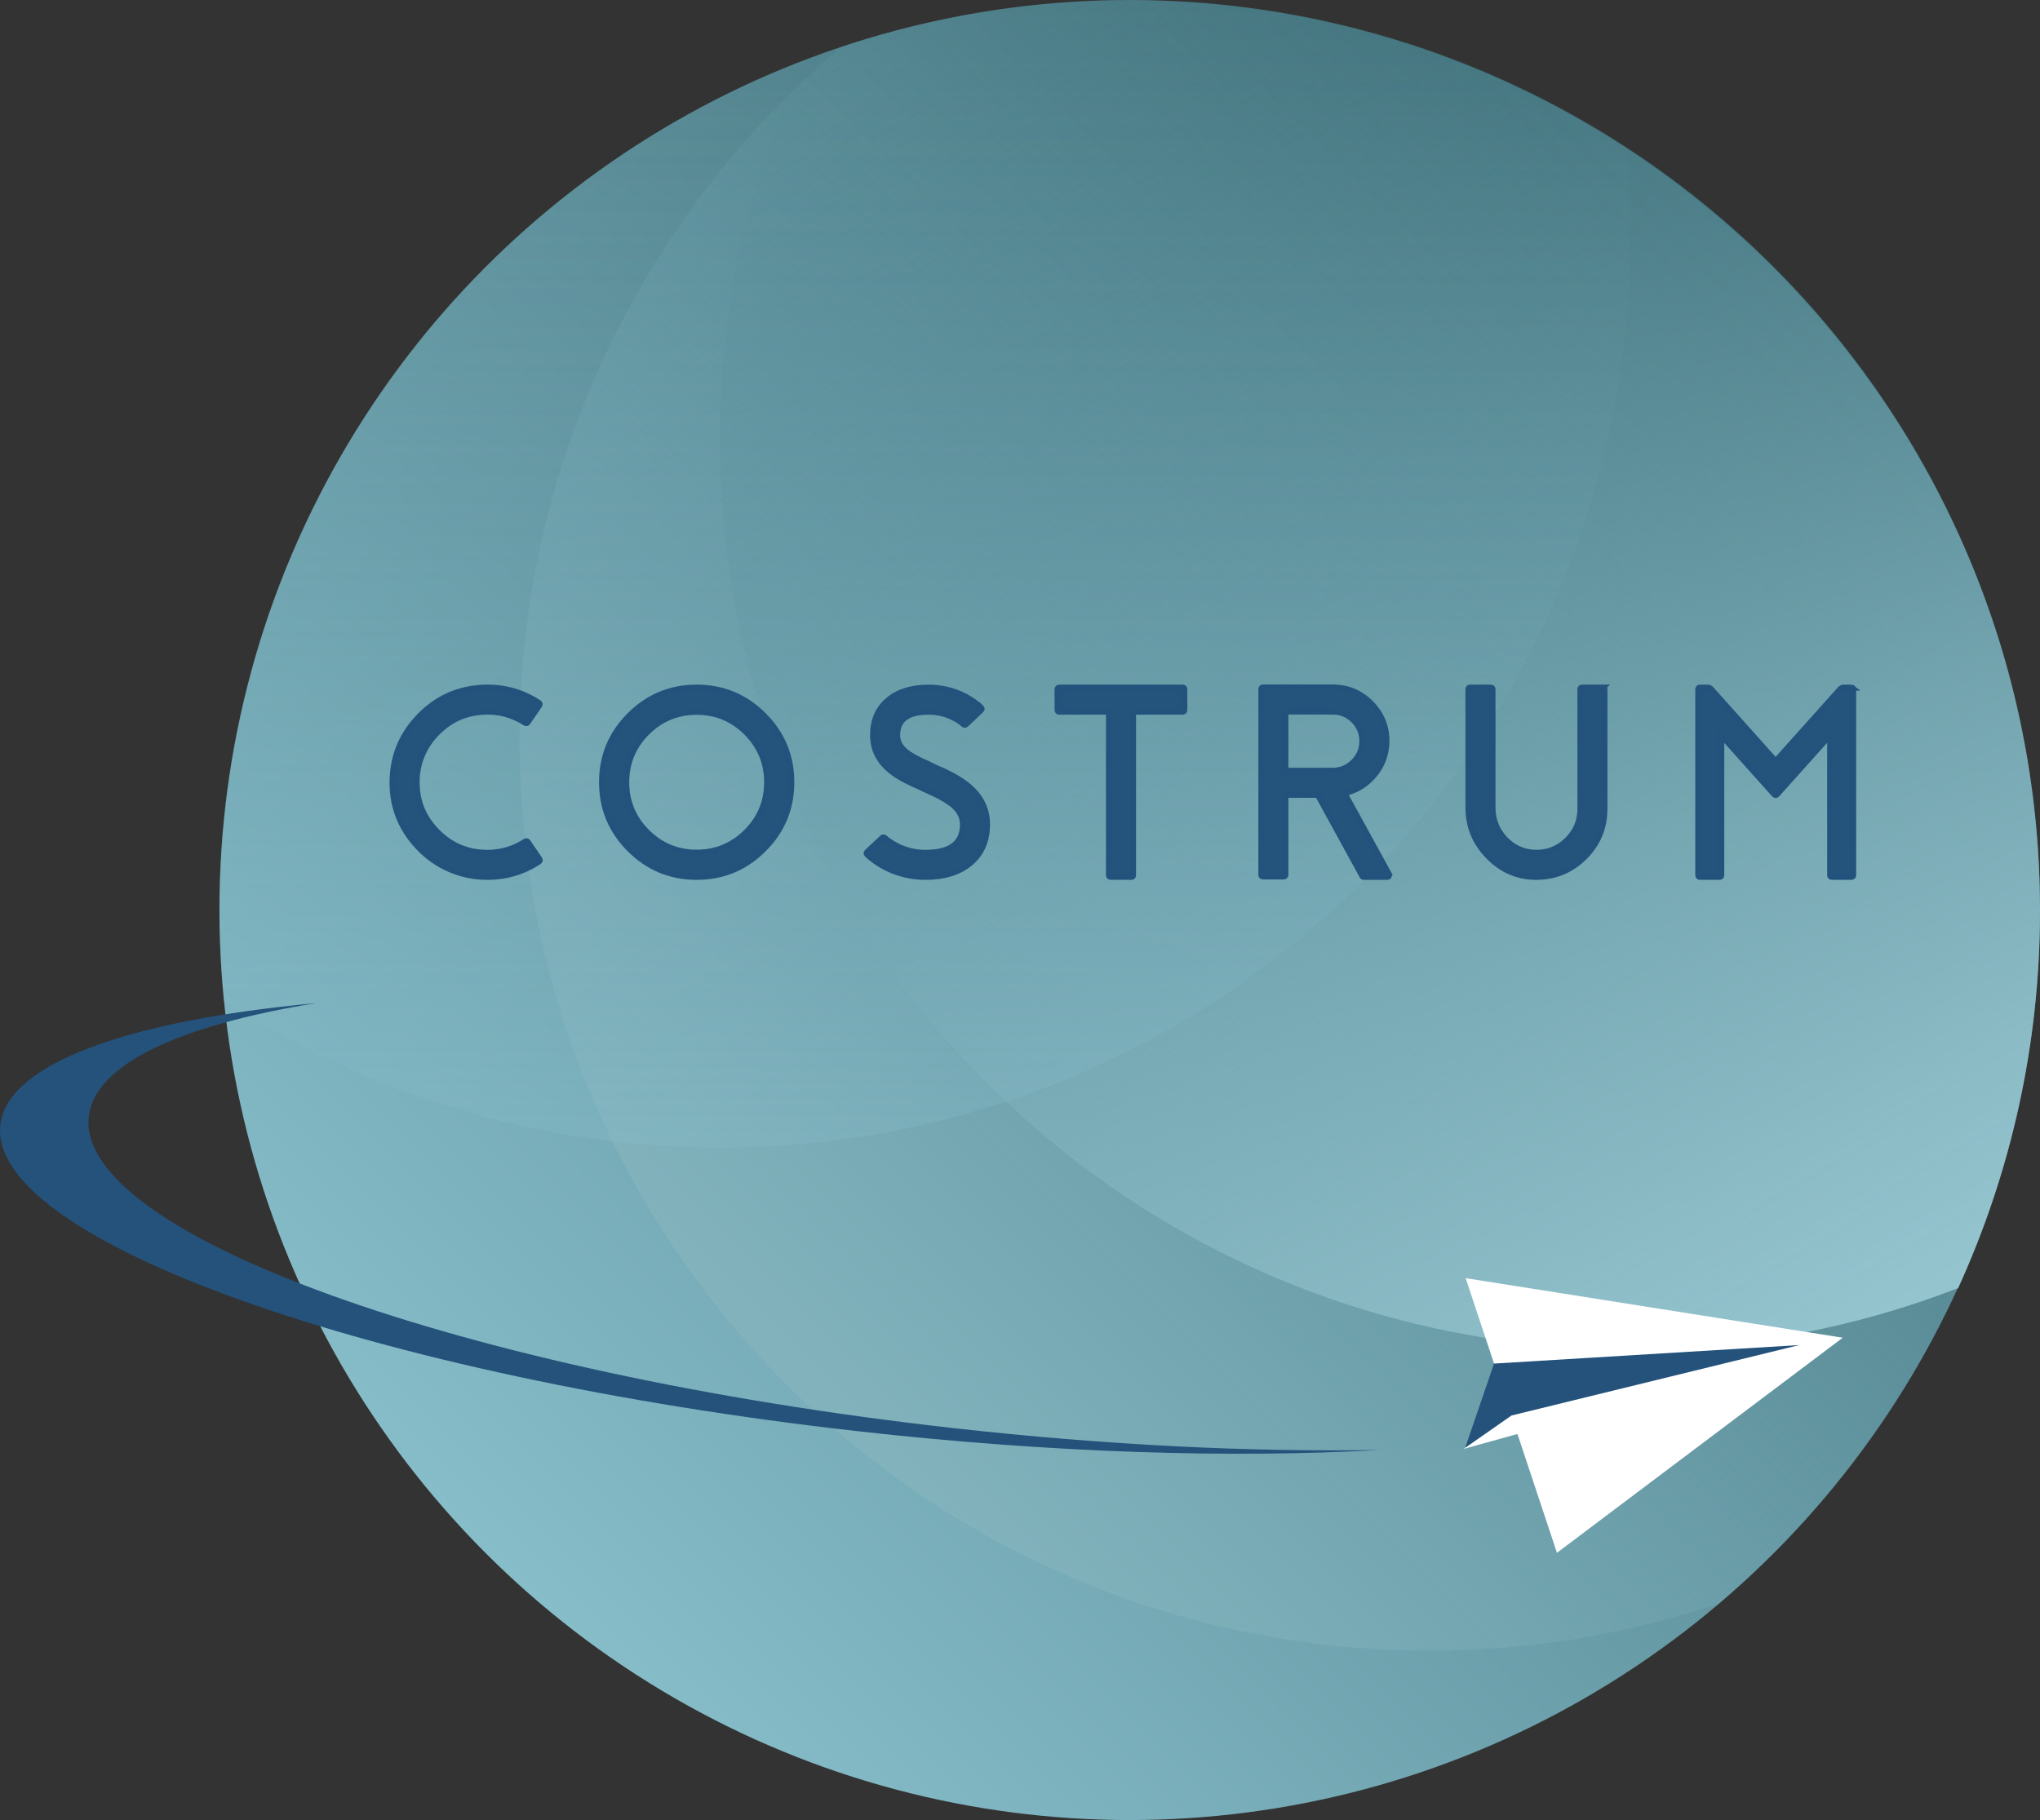
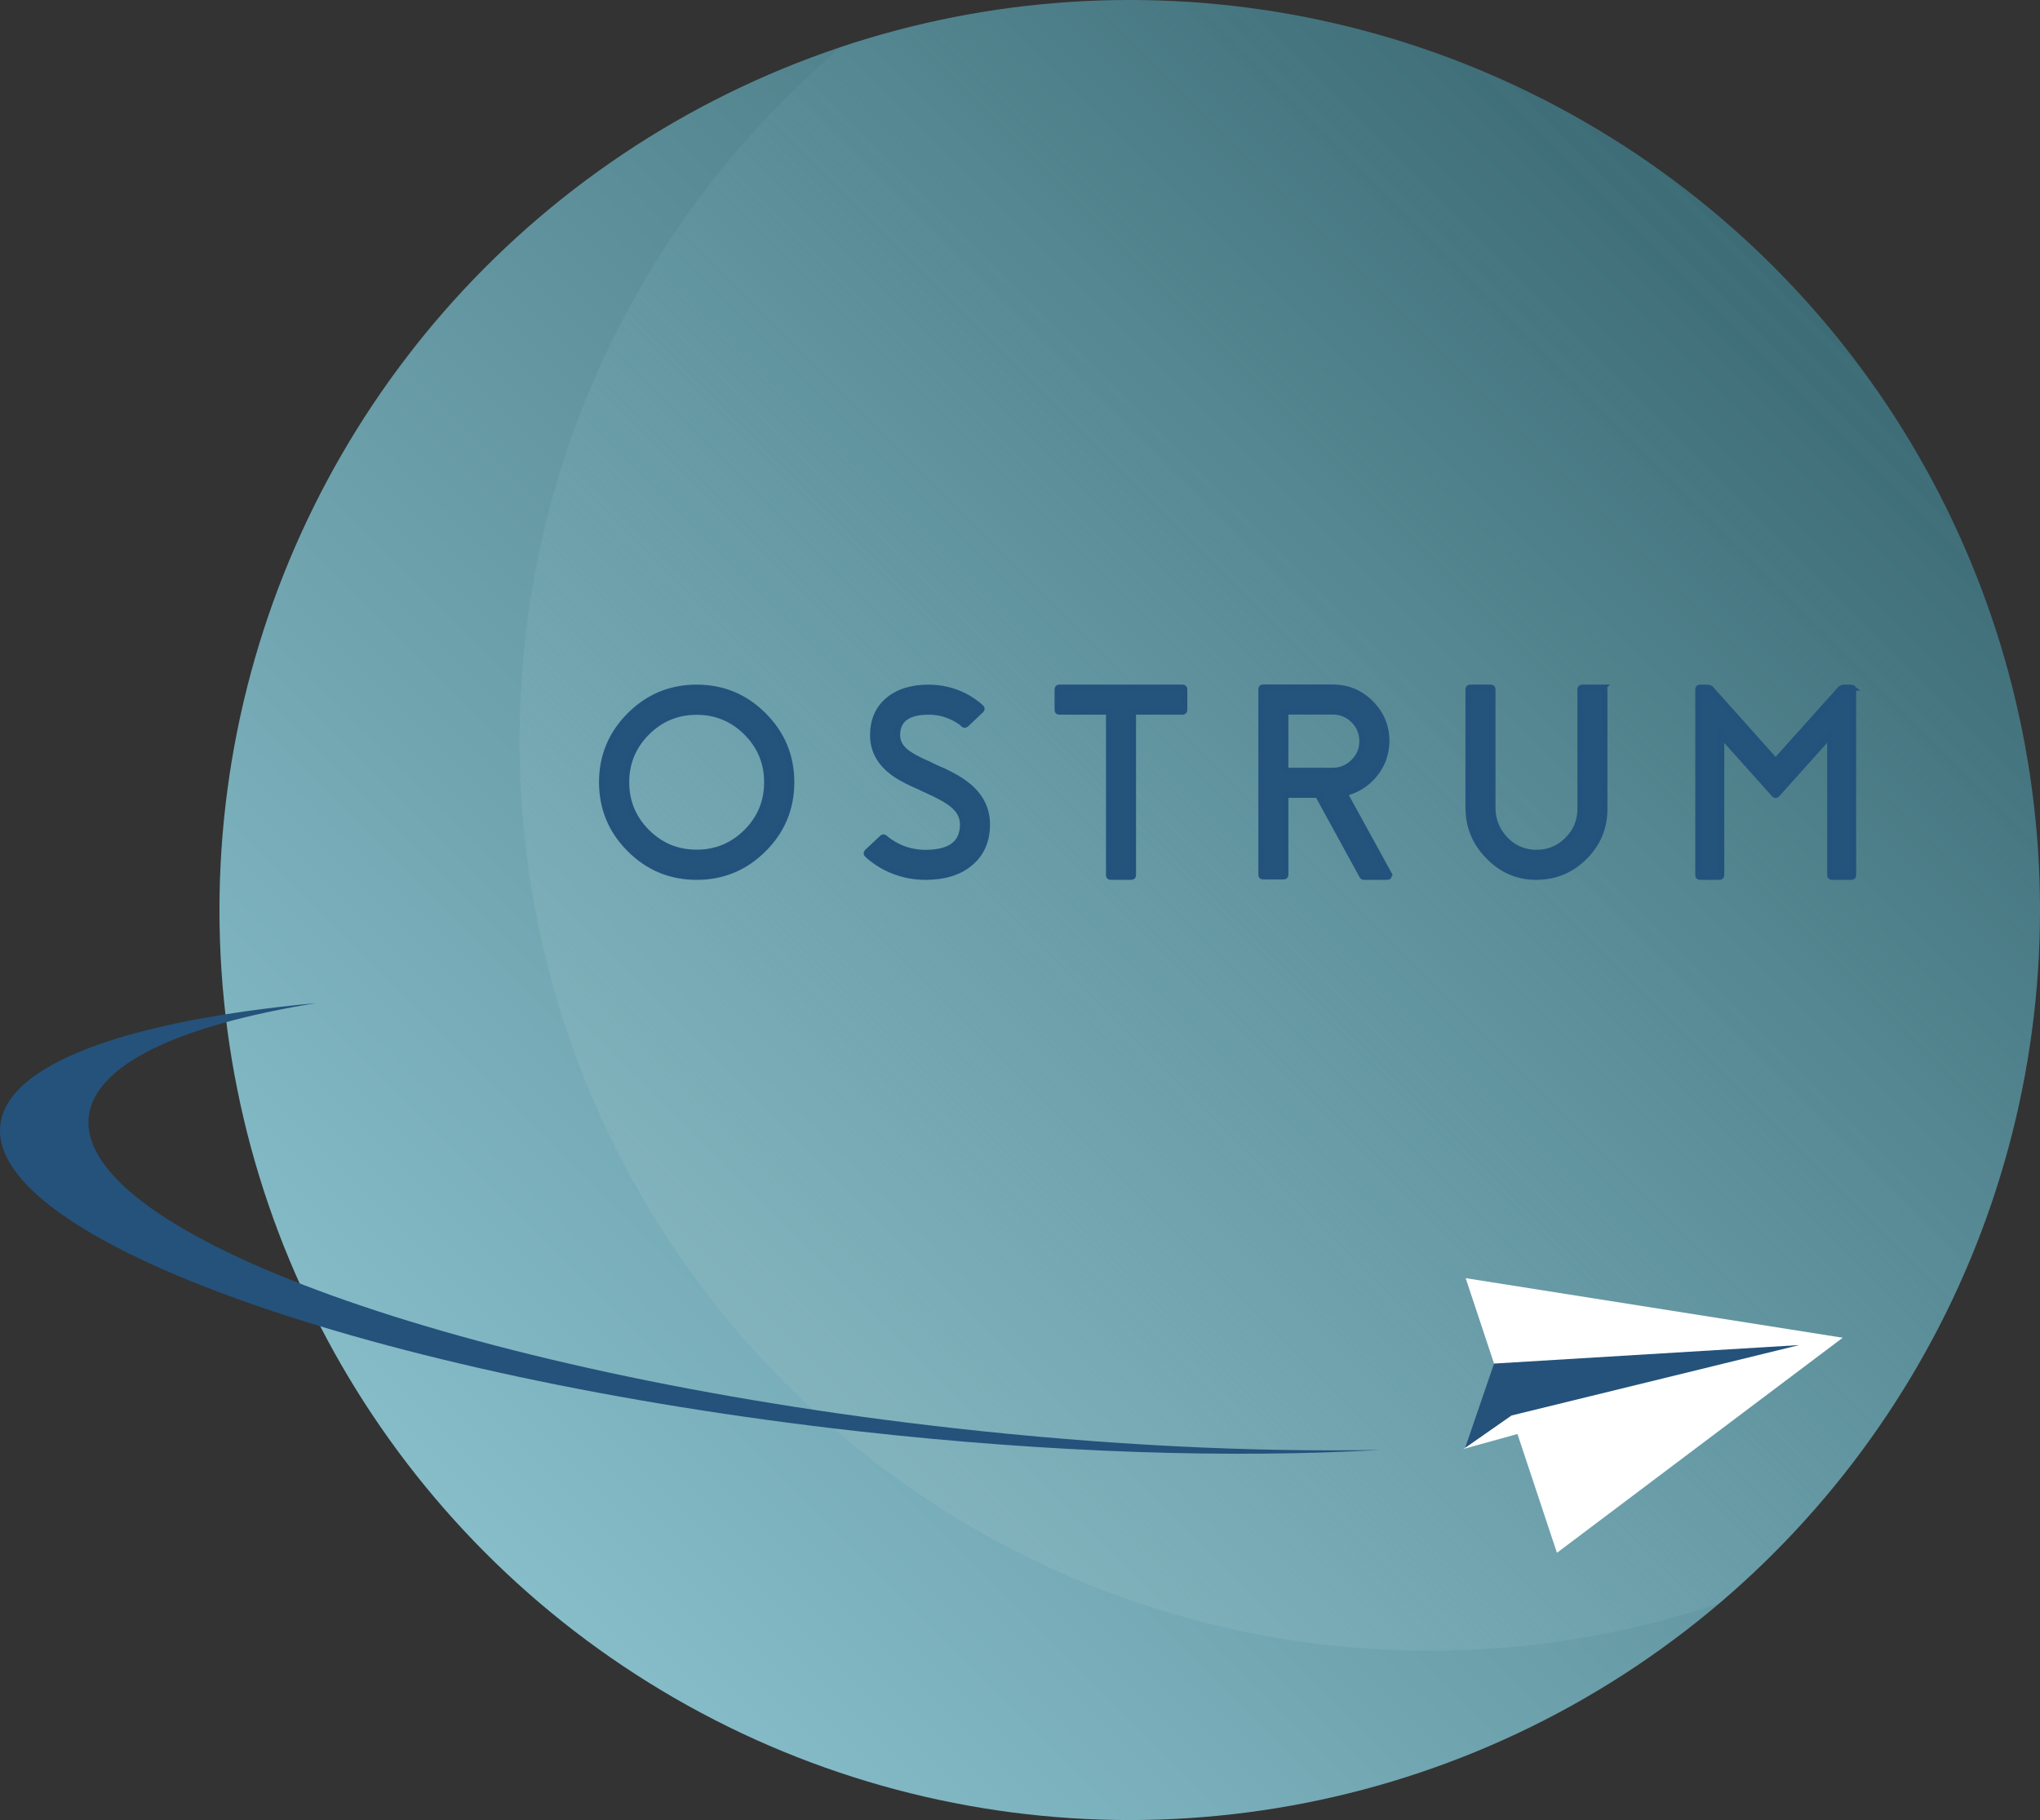
<svg xmlns="http://www.w3.org/2000/svg" id="Warstwa_1" viewBox="0 0 975.32 870.41">
  <rect x="0" y="0" width="975.32" height="870.41" fill="#333333" stroke="none" />
  <defs>
    <style>.cls-1{fill:#fff;}.cls-2{fill:url(#Gradient_bez_nazwy_41);}.cls-3{fill:url(#Gradient_bez_nazwy_71);}.cls-4{fill:#24527b;}.cls-5{fill:url(#Gradient_bez_nazwy_59);}.cls-6{fill:#24537c;stroke:#23537c;stroke-miterlimit:10;stroke-width:2.87px;}.cls-7{fill:url(#Gradient_bez_nazwy_69);}</style>
    <linearGradient id="Gradient_bez_nazwy_59" x1="232.38" y1="742.94" x2="847.85" y2="127.47" gradientUnits="userSpaceOnUse">
      <stop offset="0" stop-color="#86bdc9" />
      <stop offset="1" stop-color="#3d6c76" />
    </linearGradient>
    <linearGradient id="Gradient_bez_nazwy_71" x1="360.25" y1="646.32" x2="863.47" y2="143.09" gradientUnits="userSpaceOnUse">
      <stop offset=".01" stop-color="#82b3bd" />
      <stop offset=".27" stop-color="#73a6b1" stop-opacity=".65" />
      <stop offset=".52" stop-color="#679ca7" stop-opacity=".37" />
      <stop offset=".73" stop-color="#5f95a0" stop-opacity=".17" />
      <stop offset=".89" stop-color="#59909c" stop-opacity=".05" />
      <stop offset="1" stop-color="#588f9b" stop-opacity="0" />
    </linearGradient>
    <linearGradient id="Gradient_bez_nazwy_69" x1="855.79" y1="662.44" x2="463.7" y2="-16.67" gradientUnits="userSpaceOnUse">
      <stop offset=".01" stop-color="#94c4ce" />
      <stop offset=".12" stop-color="#8fbfc9" stop-opacity=".93" />
      <stop offset=".32" stop-color="#81b3be" stop-opacity=".76" />
      <stop offset=".59" stop-color="#6ca0ab" stop-opacity=".48" />
      <stop offset=".92" stop-color="#4f8691" stop-opacity=".1" />
      <stop offset="1" stop-color="#48808b" stop-opacity="0" />
    </linearGradient>
    <linearGradient id="Gradient_bez_nazwy_41" x1="442.14" y1="548.78" x2="442.14" y2="0" gradientUnits="userSpaceOnUse">
      <stop offset=".01" stop-color="#87bdca" stop-opacity=".3" />
      <stop offset="1" stop-color="#588f9b" stop-opacity="0" />
    </linearGradient>
  </defs>
  <g>
    <circle class="cls-5" cx="540.12" cy="435.2" r="435.2" />
    <path class="cls-3" d="M540.12,0C491.82,0,445.43,7.98,402.02,22.5c-93.94,79.83-153.62,198.77-153.62,331.7,0,240.36,194.85,435.2,435.2,435.2,48.29,0,94.69-7.98,138.09-22.5,93.94-79.83,153.62-198.77,153.62-331.7C975.32,194.85,780.47,0,540.12,0Z" />
-     <path class="cls-7" d="M540.12,.52c-55.31,0-108.15,10.43-156.82,29.24-25.06,54.95-39.13,115.96-39.13,180.3,0,240.36,194.85,435.2,435.2,435.2,55.31,0,108.15-10.43,156.82-29.24,25.06-54.95,39.13-115.96,39.13-180.3C975.32,195.36,780.47,.52,540.12,.52Z" />
-     <path class="cls-2" d="M104.91,435.2c0,14.59,.75,29.01,2.15,43.24,68.23,44.43,149.62,70.34,237.11,70.34,240.36,0,435.2-194.85,435.2-435.2,0-14.59-.75-29.01-2.15-43.24C709,25.91,627.6,0,540.12,0,299.76,0,104.91,194.85,104.91,435.2Z" />
  </g>
  <g>
    <polygon class="cls-1" points="881 639.74 700.73 611.25 722.56 676.95 699.68 692.92 725.49 685.78 744.37 742.6 881 639.74" />
    <polygon class="cls-4" points="860.21 643.25 714.3 652.1 700.5 692.35 722.56 676.95 860.21 643.25" />
  </g>
  <path class="cls-4" d="M455.54,682.93c-234.43-26.32-419.37-93-413.09-148.94,2.81-25.03,43.47-43.67,108.53-54.26C61.57,488.08,3.47,508.45,.15,538.03c-6.15,54.75,177.57,120.33,410.34,146.46,92.3,10.36,178.44,12.96,249.2,8.92-61.13,1.07-130.71-2.24-204.15-10.48Z" />
  <g>
-     <path class="cls-6" d="M257.9,410.87c.29,.46,.21,.84-.25,1.14-7.46,4.89-15.69,7.33-24.71,7.33-6.32,0-12.37-1.26-18.14-3.79-5.56-2.44-10.45-5.9-14.66-10.36-8.97-9.44-13.1-20.67-12.39-33.68,.63-11.21,4.93-20.88,12.89-29.01,7.92-8.13,17.48-12.64,28.69-13.52,10.28-.8,19.7,1.58,28.25,7.14,.46,.3,.55,.67,.25,1.14l-5.56,8.15c-.3,.46-.67,.55-1.14,.25-6.32-4.09-13.27-5.83-20.85-5.25-8.59,.67-15.9,4.21-21.93,10.62-5.98,6.4-9.04,13.95-9.16,22.62-.13,9.4,3.14,17.44,9.79,24.14,6.61,6.7,14.6,10.05,23.95,10.05,6.66,0,12.74-1.79,18.26-5.37,.46-.29,.84-.21,1.14,.25l5.56,8.15Z" />
    <path class="cls-6" d="M333.08,328.84c12.47,0,23.13,4.42,31.98,13.27,8.85,8.85,13.27,19.51,13.27,31.98s-4.42,23.13-13.27,31.98c-8.85,8.85-19.51,13.27-31.98,13.27s-23.13-4.42-31.98-13.27c-8.85-8.85-13.27-19.51-13.27-31.98s4.42-23.13,13.27-31.98c8.85-8.85,19.51-13.27,31.98-13.27Zm0,78.93c9.27,0,17.21-3.29,23.82-9.86,6.57-6.57,9.86-14.51,9.86-23.82s-3.29-17.21-9.86-23.82c-6.61-6.57-14.56-9.86-23.82-9.86s-17.25,3.29-23.82,9.86c-6.57,6.61-9.86,14.56-9.86,23.82s3.29,17.25,9.86,23.82,14.51,9.86,23.82,9.86Z" />
    <path class="cls-6" d="M447.31,367.14c.8,.34,1.41,.61,1.83,.82l1.9,.82c1.47,.72,2.82,1.39,4.04,2.02,3.16,1.69,5.83,3.46,8.03,5.31,5.86,4.97,8.78,11.02,8.78,18.14,0,7.75-2.63,13.86-7.9,18.33-5.27,4.51-12.43,6.76-21.49,6.76-6.66,0-12.93-1.47-18.83-4.42-2.06-1.05-4-2.25-5.81-3.6-.67-.51-1.33-1.01-1.96-1.52-.46-.38-.88-.76-1.26-1.14-.42-.38-.42-.78,0-1.2l7.2-6.76c.38-.34,.76-.34,1.14,0,.29,.25,.61,.53,.95,.82,.42,.34,.88,.67,1.39,1.01,1.26,.88,2.63,1.69,4.11,2.4,4.09,1.94,8.45,2.91,13.08,2.91,11.92,0,17.88-4.53,17.88-13.59,0-3.5-1.52-6.55-4.55-9.16-2.57-2.23-6.97-4.72-13.21-7.46l-.19-.06-2.97-1.45-1.58-.7-1.71-.76c-1.35-.63-2.57-1.24-3.67-1.83-2.82-1.47-5.22-3.05-7.2-4.74-5.27-4.51-7.9-10.01-7.9-16.49,0-7.04,2.38-12.58,7.14-16.62,4.76-4.09,11.25-6.13,19.46-6.13,5.94,0,11.54,1.31,16.81,3.92,1.85,.93,3.6,2,5.25,3.22,.59,.42,1.18,.86,1.77,1.33,.42,.38,.8,.74,1.14,1.07,.46,.38,.46,.78,0,1.2l-3.54,3.35-3.6,3.41c-.38,.34-.76,.36-1.14,.06-.25-.25-.53-.51-.82-.76-.38-.29-.78-.59-1.2-.88-1.14-.76-2.32-1.41-3.54-1.96-3.5-1.64-7.2-2.46-11.12-2.46-10.07,0-15.1,3.75-15.1,11.25,0,2.95,1.28,5.52,3.85,7.71,2.15,1.85,5.96,3.96,11.44,6.32l.19,.13,2.91,1.39Z" />
    <path class="cls-6" d="M565.4,328.84c.55,0,.82,.27,.82,.82v9.86c0,.55-.27,.82-.82,.82h-23.7v78.17c0,.55-.27,.82-.82,.82h-9.86c-.55,0-.82-.27-.82-.82v-78.17h-23.76c-.55,0-.82-.27-.82-.82v-9.86c0-.55,.27-.82,.82-.82h58.96Z" />
    <path class="cls-6" d="M664.03,418.14c.13,.25,.1,.53-.06,.82-.13,.25-.36,.38-.69,.38h-11.25c-.34,0-.57-.15-.7-.44l-21.23-38.74,.06-.06h-15.61v38.23c0,.55-.28,.82-.82,.82h-9.86c-.55,0-.82-.27-.82-.82v-88.73c0-.55,.27-.82,.82-.82h33.24c7.25,0,13.4,2.59,18.45,7.77s7.48,11.4,7.27,18.64c-.21,5.86-2.21,11.04-6,15.55-3.75,4.38-8.45,7.25-14.09,8.59l21.3,38.8Zm-26.92-49.55c3.92,0,7.27-1.39,10.05-4.17,2.78-2.78,4.17-6.11,4.17-9.98s-1.39-7.27-4.17-10.05c-2.78-2.74-6.13-4.11-10.05-4.11h-22.56v28.31h22.56Z" />
    <path class="cls-6" d="M766.26,328.84c.55,0,.82,.27,.82,.82v57.19c0,8.85-3.12,16.43-9.35,22.75-6.24,6.32-13.78,9.56-22.62,9.73-9.06,.17-16.83-3.05-23.32-9.67-6.49-6.53-9.73-14.37-9.73-23.51v-56.5c0-.55,.27-.82,.82-.82h9.86c.55,0,.82,.27,.82,.82v56.62c0,5.73,1.94,10.7,5.81,14.91,3.96,4.21,8.76,6.43,14.41,6.64,5.94,.21,11.06-1.75,15.36-5.88,4.3-4.17,6.45-9.2,6.45-15.1v-57.19c0-.55,.27-.82,.82-.82h9.86Z" />
    <path class="cls-6" d="M885.17,328.84c.55,0,.82,.27,.82,.82v88.85c0,.55-.27,.82-.82,.82h-9.35c-.55,0-.82-.27-.82-.82v-67.05l-25.47,28.44c-.42,.42-.82,.42-1.2,0l-25.4-28.37v66.99c0,.55-.27,.82-.82,.82h-9.35c-.55,0-.82-.27-.82-.82v-88.85c0-.55,.27-.82,.82-.82h3.67c.63,0,1.18,.25,1.64,.76l30.84,34.5,30.9-34.5c.46-.51,1.01-.76,1.64-.76h3.73Z" />
  </g>
</svg>